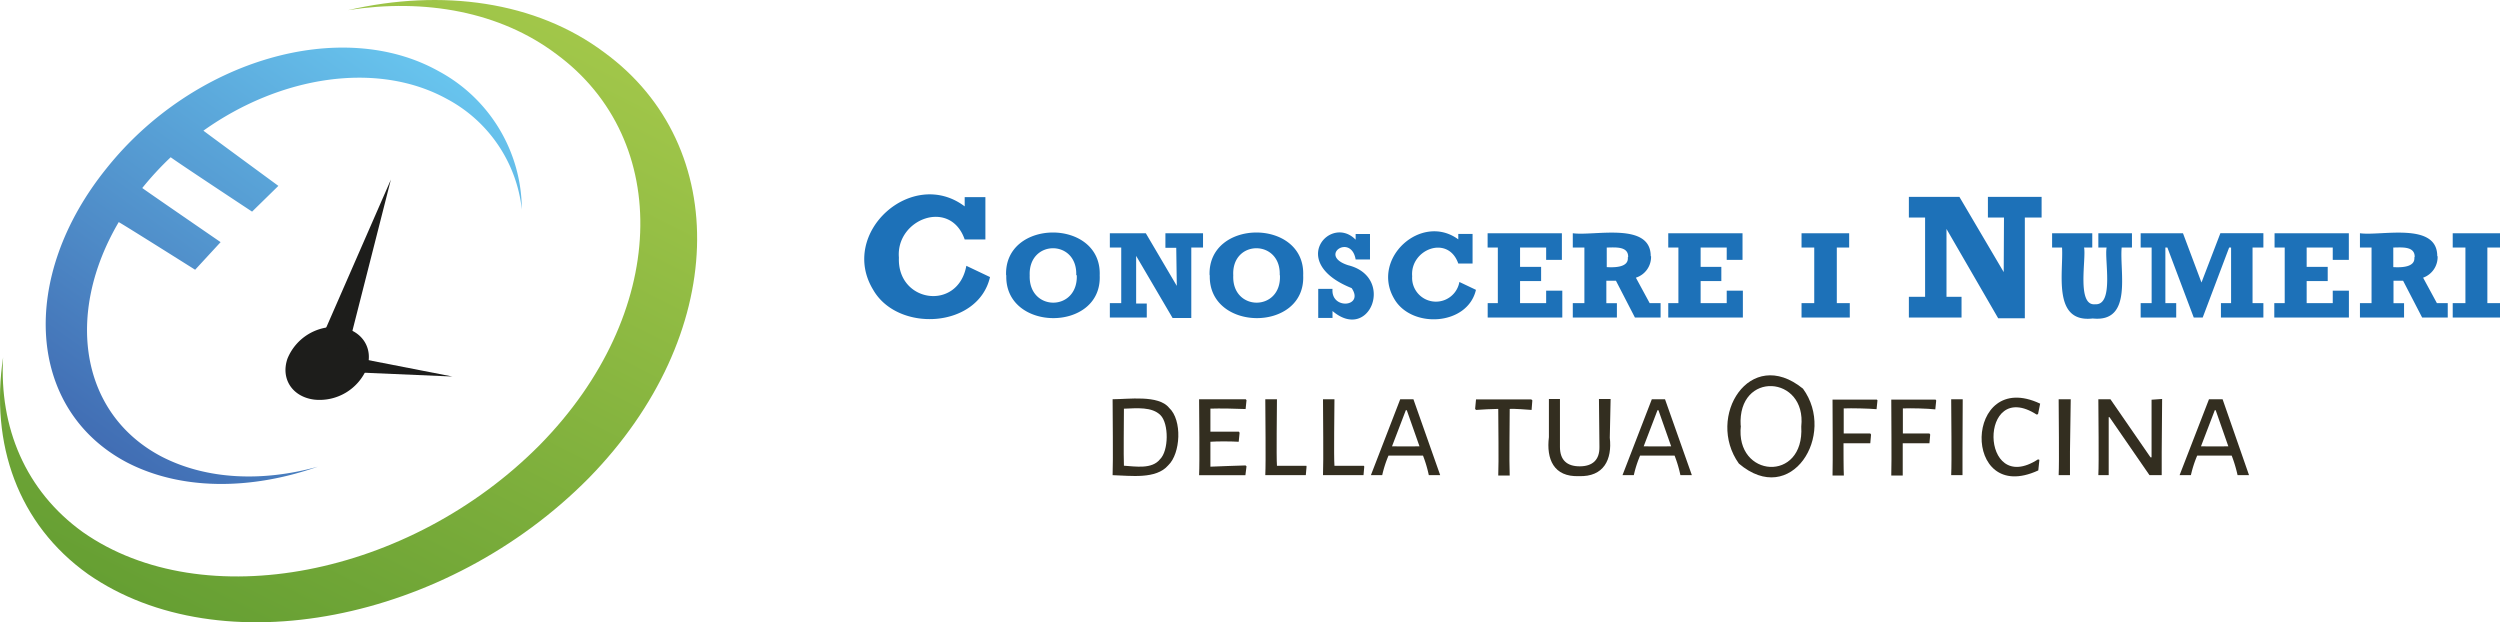
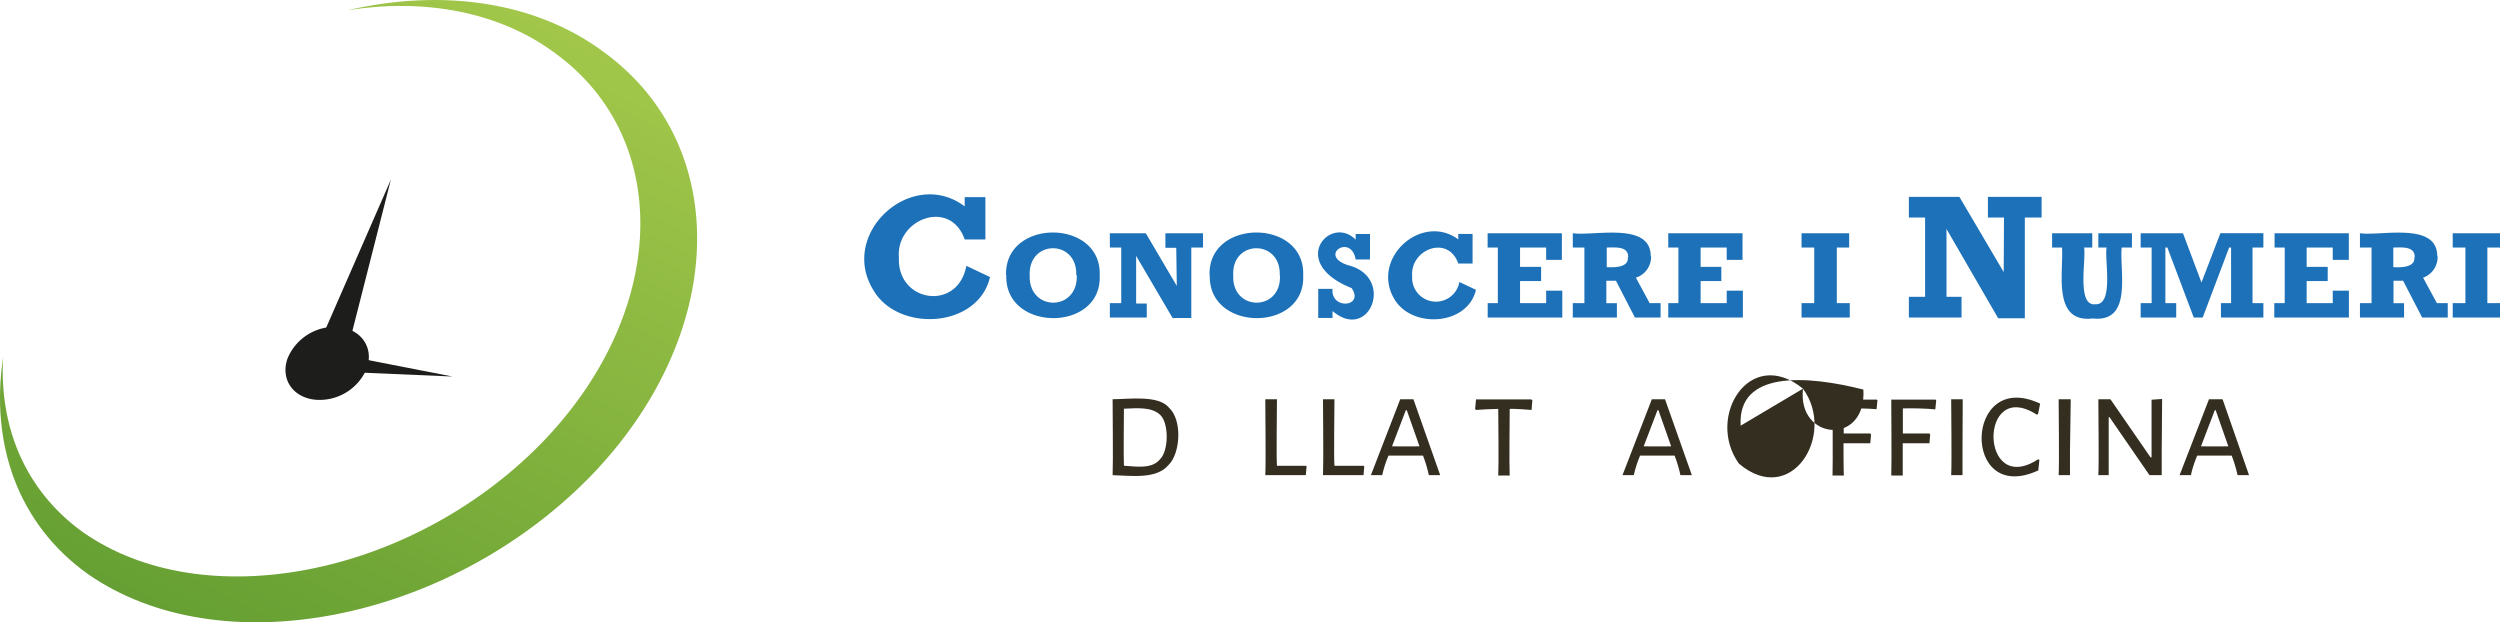
<svg xmlns="http://www.w3.org/2000/svg" viewBox="0 0 362.19 90.15">
  <defs>
    <style>.fdc385e2-ebfc-4168-96e3-62f575fce1cd{fill:#332e20;}.b8bb6ca0-a1a5-46a7-a1a7-18e88d490bee{fill:#1d71b8;}.a79dee23-d4af-4467-b8cb-fbde8f9e5a4c{fill:url(#bda35cfa-384f-445a-9fd2-392d5e9aaf2c);}.fc56d65c-34fd-49fa-b914-ab249f863169{fill:url(#f5dfb721-e91b-4afd-90d1-85cb1705a127);}.b6723606-7115-4bc0-9796-87a3bdbab5f7{fill:#1d1d1b;}</style>
    <linearGradient id="bda35cfa-384f-445a-9fd2-392d5e9aaf2c" x1="16.3" y1="68.41" x2="61.91" y2="4.14" gradientUnits="userSpaceOnUse">
      <stop offset="0" stop-color="#406bb2" />
      <stop offset="1" stop-color="#6ac9f1" />
    </linearGradient>
    <linearGradient id="f5dfb721-e91b-4afd-90d1-85cb1705a127" x1="25.32" y1="98.64" x2="77.37" y2="-4.78" gradientUnits="userSpaceOnUse">
      <stop offset="0" stop-color="#619c31" />
      <stop offset="1" stop-color="#a5c94b" />
    </linearGradient>
  </defs>
  <g id="ba83de21-5407-40f7-a96e-5dc9cfe1e434" data-name="Livello 2">
    <g id="e2cfa607-fcb6-4bee-b420-8ca9f83cbd46" data-name="Livello 1">
      <g id="fa024e80-7436-4427-a658-bb8b047b3767" data-name="Vettoriale">
        <path class="fdc385e2-ebfc-4168-96e3-62f575fce1cd" d="M169.37,59.08c1.94,1.78,1.67,6.63-.12,8.33-1.77,2.06-5.44,1.5-8.06,1.43.09-2.16,0-8.76,0-11C163.46,57.84,167.85,57.18,169.37,59.08Zm-1.31,7.45c1.26-1.21,1.3-5.16.06-6.39s-3.4-1-5.29-.93c0,1.51-.07,6.85,0,8.26C164.55,67.58,166.9,68,168.06,66.53Z" />
-         <path class="fdc385e2-ebfc-4168-96e3-62f575fce1cd" d="M180.46,67.43l.13.13-.16,1.28h-6.71c.1-2.16,0-8.76,0-11h6.76l.11.14-.13,1.28c-1.27-.06-3.84-.11-5.1-.06l0,3.34c1,0,3.1,0,4.12,0l.11.15-.13,1.31c-1-.06-3.08-.08-4.1,0,0,.87,0,2.74,0,3.61C176.57,67.54,179.21,67.48,180.46,67.43Z" />
        <path class="fdc385e2-ebfc-4168-96e3-62f575fce1cd" d="M189.29,67.6l-.11,1.24h-5.87c.1-2.16,0-8.76,0-11H185c0,1.53-.1,8.26,0,9.64h4.26Z" />
        <path class="fdc385e2-ebfc-4168-96e3-62f575fce1cd" d="M197.65,67.6l-.11,1.24h-5.87c.09-2.16,0-8.76,0-11h1.66c0,1.53-.11,8.26,0,9.64h4.26Z" />
        <path class="fdc385e2-ebfc-4168-96e3-62f575fce1cd" d="M208.65,68.84H207a18,18,0,0,0-.84-2.83c-1.24,0-3.75,0-5,0a16.08,16.08,0,0,0-.91,2.83h-1.64l4.25-11h1.91Zm-3-4.18-1.84-5.23h-.14l-2,5.23C202.69,64.68,204.69,64.68,205.69,64.66Z" />
        <path class="fdc385e2-ebfc-4168-96e3-62f575fce1cd" d="M222,58l-.11,1.39c-.72-.06-2.47-.19-3.17-.15,0,2.22-.09,7.5,0,9.65h-1.66c.09-2.08,0-7.5,0-9.65-.7,0-2.5.09-3.22.15l-.13-.15.13-1.38h8Z" />
-         <path class="fdc385e2-ebfc-4168-96e3-62f575fce1cd" d="M233.22,63.42c.36,3.16-.87,5.69-4.48,5.56-3.66.14-4.73-2.49-4.34-5.65l0-5.52H226L226,64.75c0,1.89,1,2.81,2.86,2.81s2.89-.93,2.86-2.81l-.07-6.94h1.69Z" />
        <path class="fdc385e2-ebfc-4168-96e3-62f575fce1cd" d="M245.11,68.84h-1.66a18,18,0,0,0-.84-2.83c-1.24,0-3.75,0-5,0a16.08,16.08,0,0,0-.91,2.83h-1.64l4.25-11h1.91Zm-3-4.18-1.84-5.23h-.14l-2,5.23C239.15,64.68,241.15,64.68,242.15,64.66Z" />
-         <path class="fdc385e2-ebfc-4168-96e3-62f575fce1cd" d="M261.21,56.31c4.87,6.68-1.71,17.3-9.29,10.85C247.09,60.39,253.51,50.05,261.21,56.31Zm-9,5.36c-.86,7.56,9.23,8.32,8.75.13C261.77,54.36,251.7,53.65,252.18,61.67Z" />
+         <path class="fdc385e2-ebfc-4168-96e3-62f575fce1cd" d="M261.21,56.31c4.87,6.68-1.71,17.3-9.29,10.85C247.09,60.39,253.51,50.05,261.21,56.31Zc-.86,7.56,9.23,8.32,8.75.13C261.77,54.36,251.7,53.65,252.18,61.67Z" />
        <path class="fdc385e2-ebfc-4168-96e3-62f575fce1cd" d="M267.11,59.17l0,3.63c1,0,2.89,0,3.85,0l.11.16-.11,1.26c-1,0-2.92,0-3.88,0,0,.81,0,3.81.05,4.67h-1.64c.06-2.16,0-8.76,0-11h6.42L272,58l-.13,1.28C270.69,59.18,268.25,59.12,267.11,59.17Z" />
        <path class="fdc385e2-ebfc-4168-96e3-62f575fce1cd" d="M275.68,59.17l0,3.63c1,0,2.89,0,3.85,0l.11.16-.11,1.26c-1,0-2.92,0-3.87,0,0,.81,0,3.81,0,4.67H274c.07-2.16,0-8.76,0-11h6.42l.09.14-.13,1.28C279.26,59.18,276.83,59.12,275.68,59.17Z" />
        <path class="fdc385e2-ebfc-4168-96e3-62f575fce1cd" d="M284.32,65.39l0,3.45h-1.64c.1-2.16,0-8.76,0-11h1.67Z" />
        <path class="fdc385e2-ebfc-4168-96e3-62f575fce1cd" d="M295.57,58.48,295.26,60l-.2.06c-8.42-5.41-8.31,12,.2,6.49l.2.07-.16,1.53C284.08,73.34,284.53,53.27,295.57,58.48Z" />
        <path class="fdc385e2-ebfc-4168-96e3-62f575fce1cd" d="M299.89,65.39l0,3.45h-1.64c.1-2.16,0-8.76,0-11H300Z" />
        <path class="fdc385e2-ebfc-4168-96e3-62f575fce1cd" d="M313.18,65.54l0,3.3h-1.77l-5.8-8.41h-.11c0,2.07,0,6.36,0,8.41H304c.1-2.13,0-8.79,0-11h1.75l5.81,8.42h.15l0-8.35,1.53-.11Z" />
        <path class="fdc385e2-ebfc-4168-96e3-62f575fce1cd" d="M325.83,68.84h-1.66a19.14,19.14,0,0,0-.85-2.83c-1.24,0-3.75,0-5,0a16.08,16.08,0,0,0-.91,2.83h-1.64l4.26-11H322Zm-3-4.18L321,59.43h-.13l-2,5.23C319.86,64.68,321.87,64.68,322.86,64.66Z" />
        <path class="b8bb6ca0-a1a5-46a7-a1a7-18e88d490bee" d="M139.76,29.9V28.56h3v6.13h-3c-2.09-6-10-2.94-9.53,2.63-.27,6.53,8.56,7.82,9.77,1.19l3.43,1.63c-1.72,7.44-13.37,8.08-16.93,1.84C121.49,33.75,132.15,24.16,139.76,29.9Zm6,10c-.32-8.28,13.89-8.29,13.56,0C159.69,48.18,145.49,48.14,145.79,39.85Zm10.16,0c.22-5.25-6.95-5.24-6.74,0C149,45.17,156.22,45.18,156,39.84Zm14.49-4h-1.57V33.79h5.45v2.07h-1.7V46.07h-2.71l-5.28-9v6.9h1.54V46h-5.35V43.92h1.65V35.86h-1.65V33.79H166l4.49,7.63Zm4.83,4c-.32-8.28,13.89-8.29,13.56,0C189.17,48.18,175,48.14,175.27,39.85Zm10.16,0c.23-5.25-7-5.24-6.73,0C178.44,45.17,185.71,45.18,185.43,39.84Zm11-5v-1h2.08v3.69h-2.08c-.65-3.83-5.53-.57-1.07.84,6.82,1.71,3.1,11.21-2.28,6.63v1h-2.07V41.85h2.07c-.27,3.09,4.65,2.63,2.77-.11C186.43,38,192.88,30.92,196.47,34.8Zm14.87-.07v-.94h2.07v4.29h-2.07c-1.47-4.22-7-2.06-6.68,1.84a3.45,3.45,0,0,0,6.84.83l2.4,1.14c-1.21,5.22-9.36,5.66-11.85,1.29C198.54,37.42,206,30.71,211.34,34.73ZM224,37.65V35.86h-3.78v2.8h3.05v2.06h-3.05v3.2H224V42.11h2.34V46H215.53V43.92H217V35.86h-1.48V33.79h10.76v3.86Zm15.2-.53A3.16,3.16,0,0,1,237,40.23l2,3.69h1.58V46h-3.72l-2.75-5.33h-1.39v3.26h1.53V46h-6.39V43.92h1.68V35.86h-1.68V33.79C230.94,34.23,239.16,32.09,239.15,37.12Zm-3.32.14c.06-1.67-2-1.39-3.1-1.4V38.7C234,38.77,236,38.73,235.83,37.26Zm14.28.39V35.86h-3.78v2.8h3v2.06h-3v3.2h3.78V42.11h2.34V46H241.69V43.92h1.47V35.86h-1.47V33.79h10.76v3.86Zm15.95-1.79v8.06h1.88V46H261V43.92h1.84V35.86H261V33.79h6.9v2.07Zm24.22-4.34H288v-3h7.78v3h-2.43V46.11h-3.86L282,33.17V43h2.18v3h-7.63V43h2.35V31.52h-2.35v-3h7.32l6.42,10.9Zm11.6,4.34c.34,1.58-1.11,8.51,1.61,8.22,2.78.17,1.31-6.55,1.66-8.22H304V33.79h4.87v2.07h-1.49c-.33,3.47,1.64,10.89-4.19,10.28-5.88.68-4.23-6.65-4.45-10.28h-1.44V33.79h5.82v2.07Zm19.75-2.07h6.23v2.07h-1.57v8.06h1.57V46h-6.15V43.92h1.47V35.86h-.28L319.12,46h-1.3L314,35.86h-.29v8.06h1.57V46h-5.15V43.92h1.59V35.86h-1.59V33.79h6.13l2.68,7.14Zm16.28,3.86V35.86h-3.78v2.8h3.05v2.06h-3.05v3.2h3.78V42.11h2.34V46H329.49V43.92H331V35.86h-1.47V33.79h10.76v3.86Zm15.19-.53a3.17,3.17,0,0,1-2.1,3.11l2,3.69h1.57V46h-3.71l-2.76-5.33h-1.39v3.26h1.53V46h-6.39V43.92h1.68V35.86h-1.68V33.79C344.9,34.23,353.12,32.09,353.1,37.12Zm-3.32.14c.06-1.67-2-1.39-3.1-1.4V38.7C347.92,38.77,349.94,38.73,349.78,37.26Zm10.53-1.4v8.06h1.88V46h-6.9V43.92h1.84V35.86h-1.84V33.79h6.9v2.07Z" />
      </g>
-       <path class="a79dee23-d4af-4467-b8cb-fbde8f9e5a4c" d="M23.45,66.17C11.62,60,9.37,45.49,17.2,32.18c.41.18,11.07,6.9,11.07,6.9l3.69-4s-10.8-7.42-11.35-7.84a44.78,44.78,0,0,1,4.12-4.46c.64.52,11.79,7.88,11.79,7.88l3.81-3.73s-10.13-7.43-10.86-8c11.16-7.95,25.21-10.14,35.29-4.59a20.7,20.7,0,0,1,10.84,16,22.84,22.84,0,0,0-12-20C49.48,2.4,28,8.65,15.44,24.38,2.67,40.2,3.87,59.34,18.4,67c7.91,4.09,18,4,27.65.61C38.09,69.82,30,69.53,23.45,66.17Z" />
      <path class="fc56d65c-34fd-49fa-b914-ab249f863169" d="M12,77.09c17.45,12.24,47.36,6.43,66.24-12.67C96.8,45.51,97.58,20.31,80.58,7.82c-8.14-6.12-19-8.09-30.16-6.35C64-1.67,77.62.16,87.54,7.59c18.64,13.61,17.94,41.05-2.24,61.67C64.71,90.1,31.94,96.51,12.77,83.19,2.56,75.92-1.43,64.29.45,51.77-.12,61.89,3.66,71.09,12,77.09Z" />
      <path class="b6723606-7115-4bc0-9796-87a3bdbab5f7" d="M53.16,53.33a7.41,7.41,0,0,1-7.59,4.57c-3.19-.38-4.94-3-3.92-5.95a7.39,7.39,0,0,1,7.58-4.56C52.4,47.78,54.16,50.43,53.16,53.33Z" />
      <polygon class="b6723606-7115-4bc0-9796-87a3bdbab5f7" points="46.09 50.14 56.63 26.02 50.36 50.66 46.09 50.14" />
      <polygon class="b6723606-7115-4bc0-9796-87a3bdbab5f7" points="46.92 50.92 65.55 54.55 45.95 53.71 46.92 50.92" />
    </g>
  </g>
</svg>